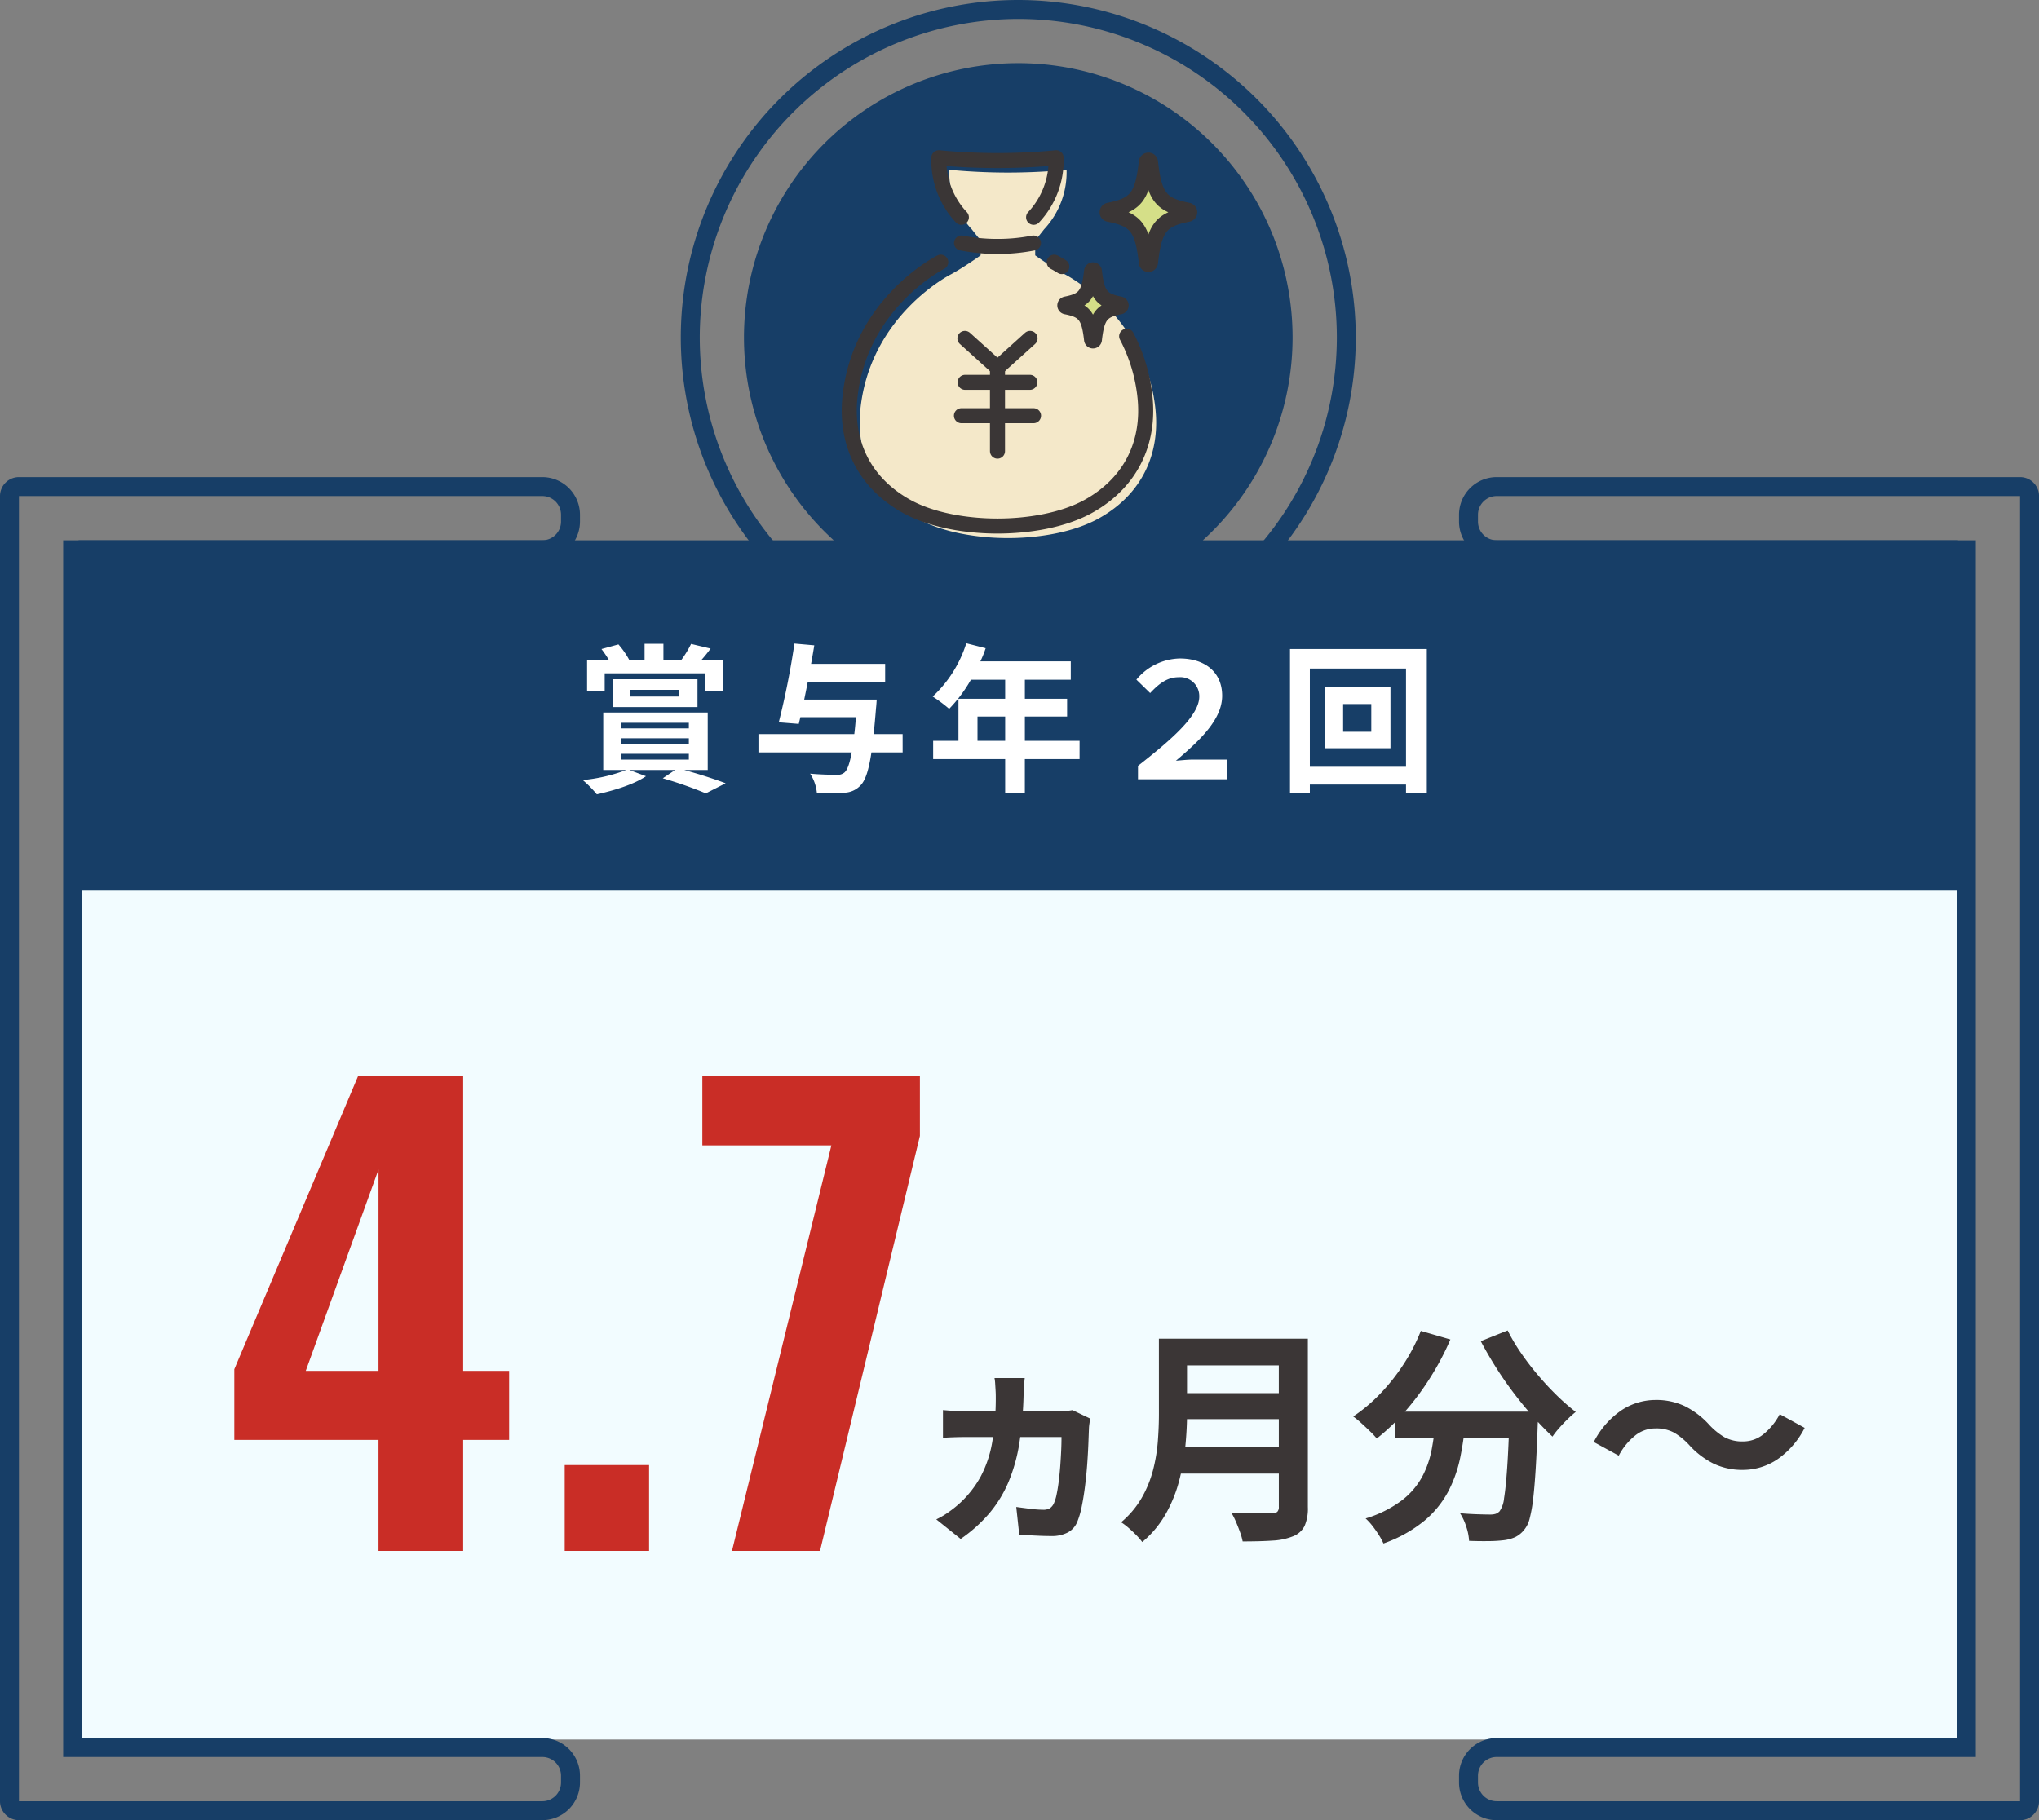
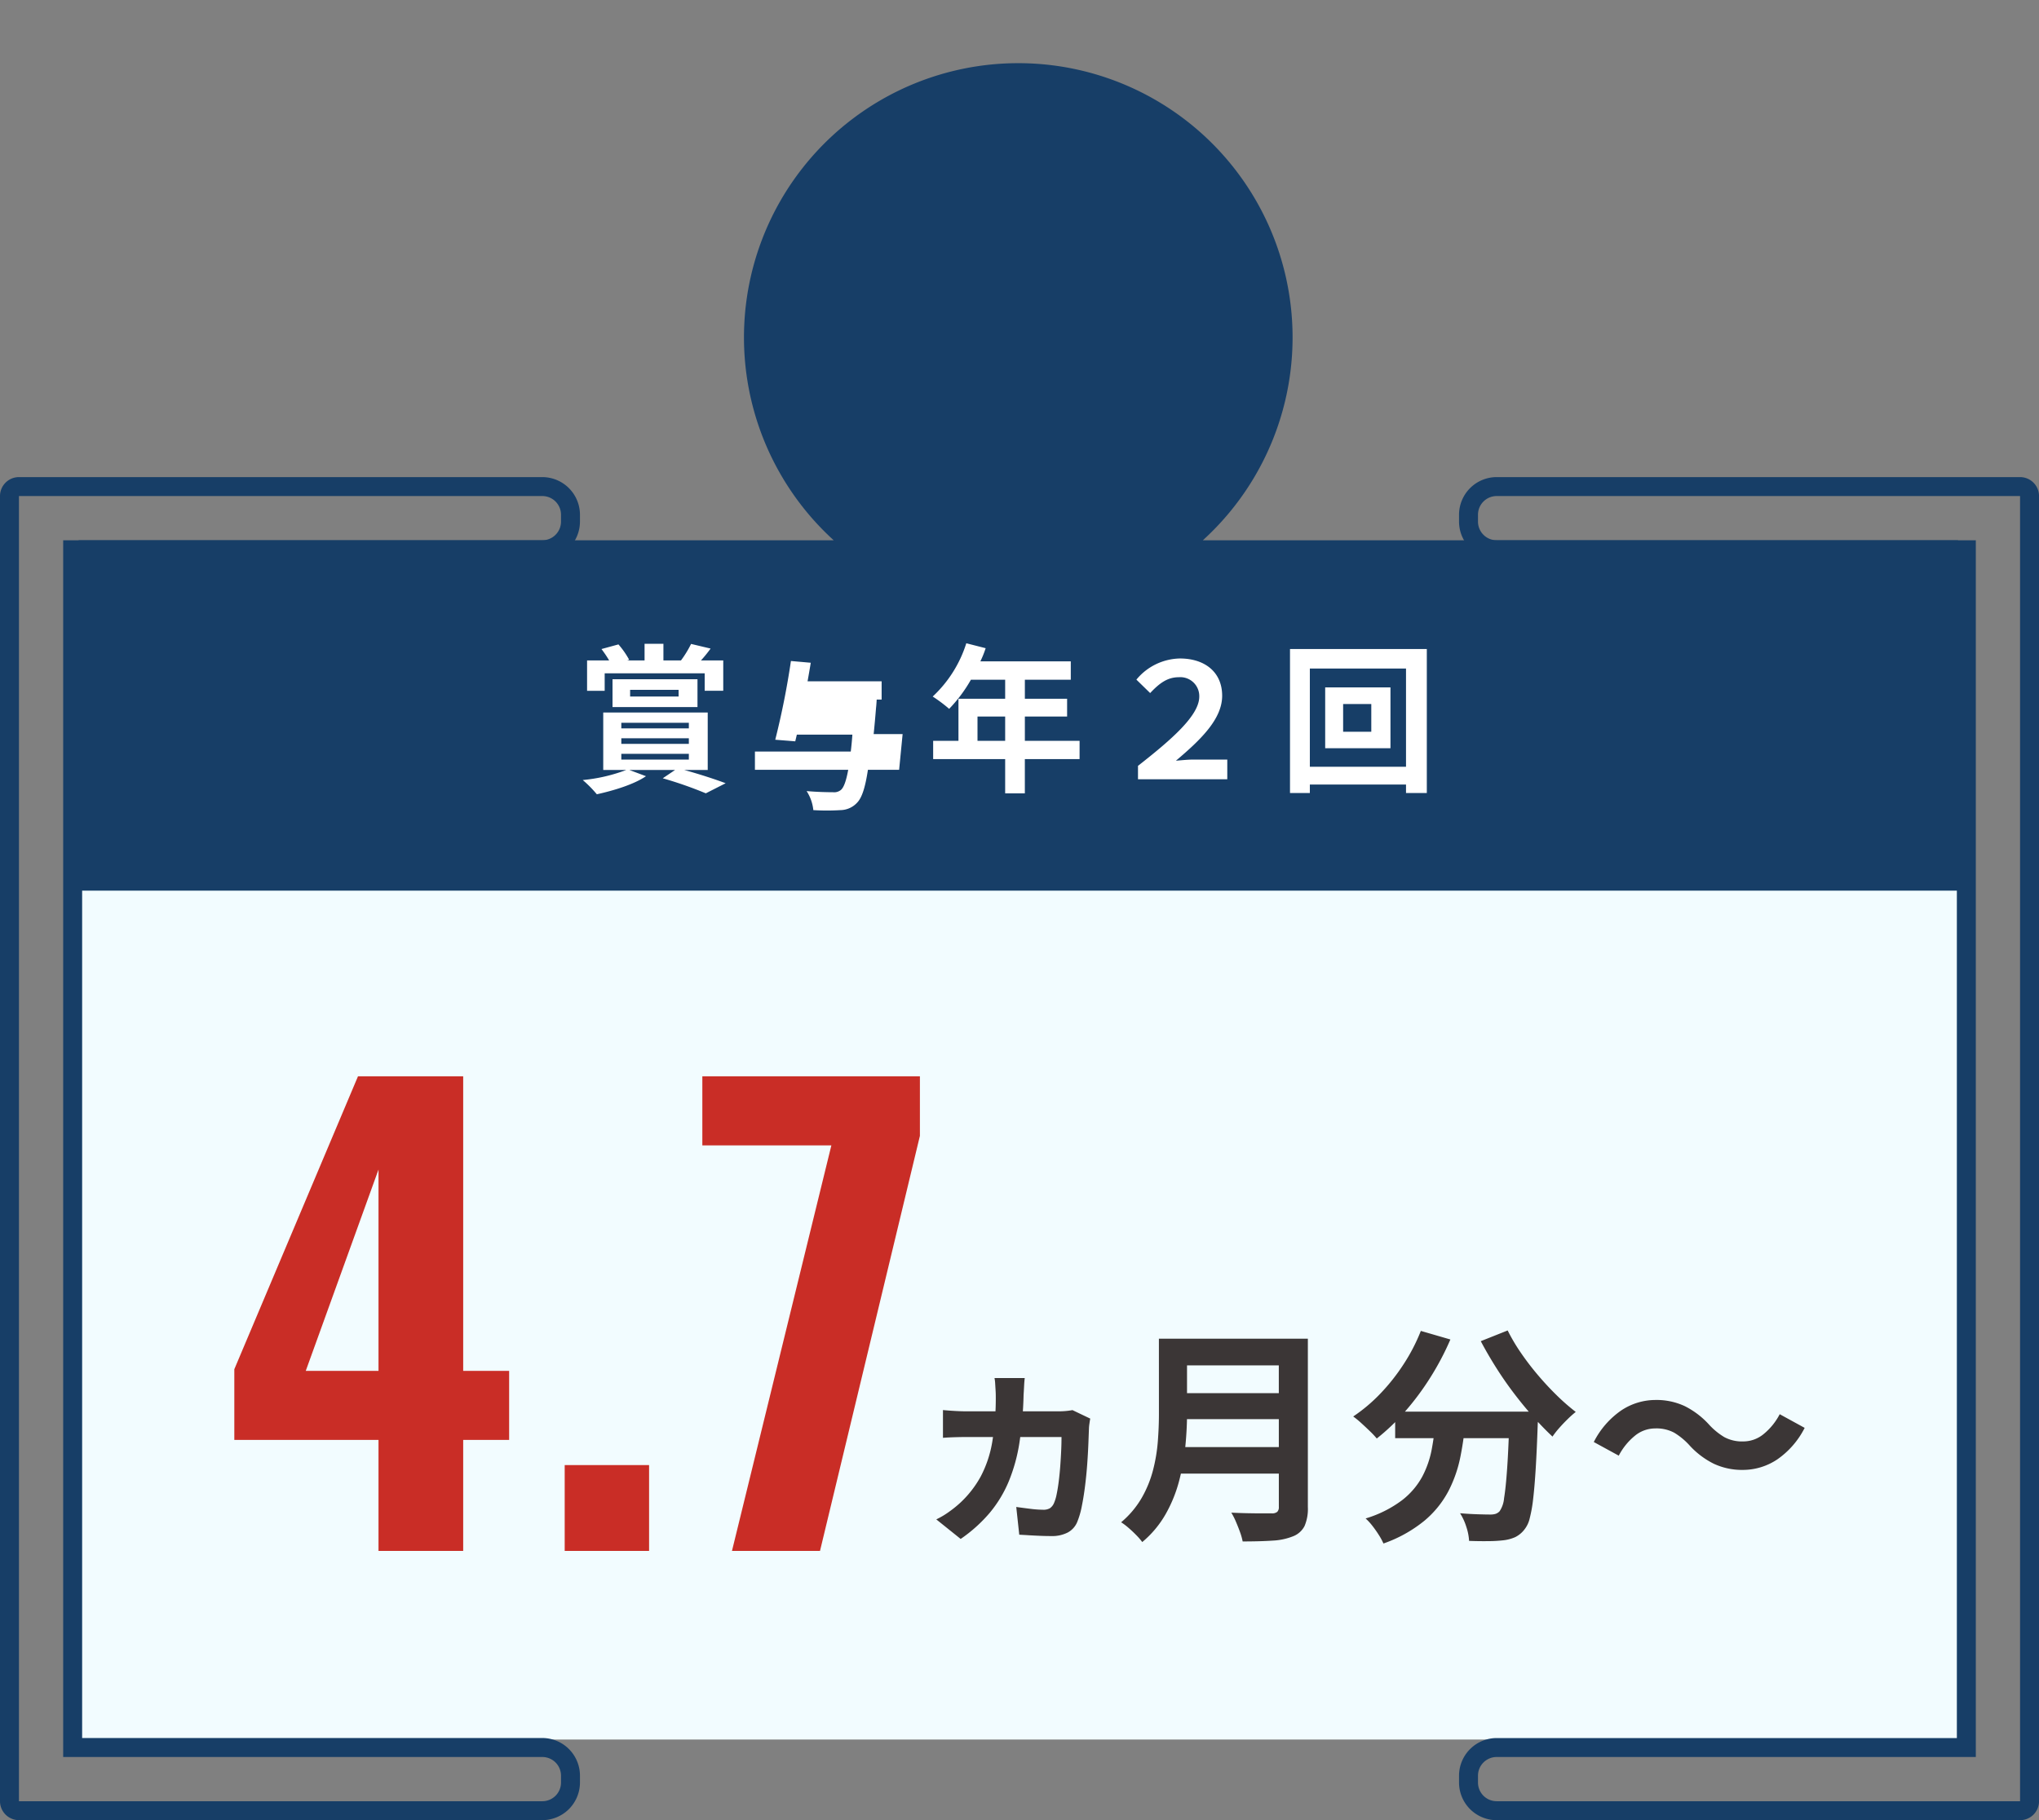
<svg xmlns="http://www.w3.org/2000/svg" data-name="グループ 7213" width="356.8" height="318.581">
  <rect width="100%" height="100%" fill="#808080" stroke="none" />
  <defs>
    <clipPath id="a">
-       <path data-name="長方形 3702" fill="none" d="M0 0h62.245v67.901H0z" />
-     </clipPath>
+       </clipPath>
  </defs>
  <g data-name="コンポーネント 17 – 3">
    <path data-name="パス 6618" d="M13.754 155.381h328.908v149.086H13.754z" fill="#f2fcff" />
    <path data-name="パス 3709" d="M94.9 86.823a3.27 3.27 0 013.27 3.27v1.2a3.27 3.27 0 01-3.27 3.27H11.056v212.962H94.9a3.27 3.27 0 013.27 3.27v1.2a3.271 3.271 0 01-3.27 3.27H3.317V86.823H94.9zm0-3.317H3.317A3.317 3.317 0 000 86.823v228.441a3.317 3.317 0 003.317 3.312H94.9a6.6 6.6 0 006.587-6.587v-1.2a6.594 6.594 0 00-6.587-6.587H14.373V97.876H94.9a6.6 6.6 0 006.587-6.587v-1.2a6.6 6.6 0 00-6.587-6.583" fill="#173e67" />
    <path data-name="パス 3710" d="M353.487 86.823v228.441H261.9a3.271 3.271 0 01-3.27-3.27v-1.2a3.27 3.27 0 013.27-3.27h83.844V94.562H261.9a3.27 3.27 0 01-3.27-3.27v-1.2a3.27 3.27 0 013.27-3.27h91.587zm0-3.317H261.9a6.594 6.594 0 00-6.587 6.587v1.2a6.594 6.594 0 006.587 6.587h80.527v206.328H261.9a6.594 6.594 0 00-6.587 6.587v1.2a6.594 6.594 0 006.587 6.587h91.587a3.317 3.317 0 003.317-3.317V86.823a3.317 3.317 0 00-3.317-3.317" fill="#173e67" />
    <path data-name="合体 1" d="M13.753 155.888V94.563h132.133a48 48 0 1164.6 0h132.137v61.325z" fill="#173e67" stroke="rgba(0,0,0,0)" stroke-miterlimit="10" />
-     <path data-name="パス 3711" d="M178.188 3.317a55.74 55.74 0 11-55.74 55.74 55.8 55.8 0 0155.74-55.74m0-3.317a59.057 59.057 0 1059.057 59.057A59.124 59.124 0 00178.188 0" fill="#173e67" />
    <path data-name="長方形 3686" fill="none" d="M0 0h356.8v318.581H0z" />
-     <path data-name="パス 6812" d="M105.811 117.853h17.5v3.052h3.248v-5.316h-3.892a23.29 23.29 0 001.68-2.072l-3.416-.812a18.552 18.552 0 01-1.764 2.884h-3.076v-2.912h-3.3v2.912h-3.032l.336-.112a14.712 14.712 0 00-1.876-2.688l-2.968.812a20.557 20.557 0 011.34 1.988h-3.86v5.32h3.08zm4.452 2.884h8.484v1.176h-8.484zm11.788 3.024v-4.872h-14.868v4.872zm-13.328 8.176h11.816v1.008h-11.816zm0-2.716h11.816v.98h-11.816zm0-2.716h11.816v.98h-11.816zm15.12 8.26v-10.052h-18.284v10.052h4.032a29.121 29.121 0 01-7.616 1.764 20.714 20.714 0 012.464 2.492c2.912-.644 6.468-1.708 8.6-3.164l-2.916-1.092h8.008l-2.156 1.456a69.731 69.731 0 017.532 2.632l3.472-1.764c-1.764-.672-4.62-1.6-7.252-2.324zm34.104-6.276h-5.068q.21-2.016.42-4.62c.056-.42.112-1.428.112-1.428h-12.684c.2-.98.42-2.016.616-3.052h13.548v-3.192h-12.96c.2-1.12.392-2.212.56-3.248l-3.472-.308a139.291 139.291 0 01-2.744 13.78l3.5.28.28-1.176h9.716a58.18 58.18 0 01-.28 2.964h-16.772v3.2h16.324c-.364 1.988-.784 3.108-1.288 3.528a1.867 1.867 0 01-1.372.392c-.812 0-2.688-.028-4.62-.2a7.478 7.478 0 011.176 3.332 37.983 37.983 0 004.76 0 4.041 4.041 0 002.94-1.344c.784-.84 1.372-2.52 1.852-5.708h5.46zm13.104 1.18v-4.256h4.84v4.256zm17.864 0h-9.576v-4.256h7.392v-3.108h-7.392v-3.332h8.036v-3.22h-15.82a17.875 17.875 0 00.924-2.3l-3.388-.864a21.593 21.593 0 01-5.88 9.324 25.769 25.769 0 012.88 2.156 25.163 25.163 0 003.808-5.1h5.992v3.332h-8.172v7.368h-4.428v3.192h12.6v5.992h3.444v-5.992h9.576zm10.22 6.72h15.624v-3.444h-5.908c-1.008 0-1.96.112-3.08.2 4.452-3.752 8.092-7.336 8.092-11.368 0-4.2-3.108-6.524-7.392-6.524a10.115 10.115 0 00-7.616 3.7l2.408 2.352c1.68-1.792 3.08-2.772 5.012-2.772a3.317 3.317 0 013.584 3.388c0 3.3-4.788 7.476-10.724 12.124zm40.824-8.316h-4.928v-4.844h4.928zm-8.068-7.756v10.64h11.424v-10.64zm-2.684 13.888v-17.192h16.828v17.192zm-3.472-20.608v25.2h3.472v-1.484h16.828v1.484h3.64v-25.2z" fill="#fff" />
+     <path data-name="パス 6812" d="M105.811 117.853h17.5v3.052h3.248v-5.316h-3.892a23.29 23.29 0 001.68-2.072l-3.416-.812a18.552 18.552 0 01-1.764 2.884h-3.076v-2.912h-3.3v2.912h-3.032l.336-.112a14.712 14.712 0 00-1.876-2.688l-2.968.812a20.557 20.557 0 011.34 1.988h-3.86v5.32h3.08zm4.452 2.884h8.484v1.176h-8.484zm11.788 3.024v-4.872h-14.868v4.872zm-13.328 8.176h11.816v1.008h-11.816zm0-2.716h11.816v.98h-11.816zm0-2.716h11.816v.98h-11.816zm15.12 8.26v-10.052h-18.284v10.052h4.032a29.121 29.121 0 01-7.616 1.764 20.714 20.714 0 012.464 2.492c2.912-.644 6.468-1.708 8.6-3.164l-2.916-1.092h8.008l-2.156 1.456a69.731 69.731 0 017.532 2.632l3.472-1.764c-1.764-.672-4.62-1.6-7.252-2.324zm34.104-6.276h-5.068q.21-2.016.42-4.62c.056-.42.112-1.428.112-1.428h-12.684h13.548v-3.192h-12.96c.2-1.12.392-2.212.56-3.248l-3.472-.308a139.291 139.291 0 01-2.744 13.78l3.5.28.28-1.176h9.716a58.18 58.18 0 01-.28 2.964h-16.772v3.2h16.324c-.364 1.988-.784 3.108-1.288 3.528a1.867 1.867 0 01-1.372.392c-.812 0-2.688-.028-4.62-.2a7.478 7.478 0 011.176 3.332 37.983 37.983 0 004.76 0 4.041 4.041 0 002.94-1.344c.784-.84 1.372-2.52 1.852-5.708h5.46zm13.104 1.18v-4.256h4.84v4.256zm17.864 0h-9.576v-4.256h7.392v-3.108h-7.392v-3.332h8.036v-3.22h-15.82a17.875 17.875 0 00.924-2.3l-3.388-.864a21.593 21.593 0 01-5.88 9.324 25.769 25.769 0 012.88 2.156 25.163 25.163 0 003.808-5.1h5.992v3.332h-8.172v7.368h-4.428v3.192h12.6v5.992h3.444v-5.992h9.576zm10.22 6.72h15.624v-3.444h-5.908c-1.008 0-1.96.112-3.08.2 4.452-3.752 8.092-7.336 8.092-11.368 0-4.2-3.108-6.524-7.392-6.524a10.115 10.115 0 00-7.616 3.7l2.408 2.352c1.68-1.792 3.08-2.772 5.012-2.772a3.317 3.317 0 013.584 3.388c0 3.3-4.788 7.476-10.724 12.124zm40.824-8.316h-4.928v-4.844h4.928zm-8.068-7.756v10.64h11.424v-10.64zm-2.684 13.888v-17.192h16.828v17.192zm-3.472-20.608v25.2h3.472v-1.484h16.828v1.484h3.64v-25.2z" fill="#fff" />
    <g data-name="グループ 7206">
      <path data-name="パス 3737" d="M179.319 241.194q-.071.536-.117 1.448t-.086 1.479a64.273 64.273 0 01-.738 8.452 29.493 29.493 0 01-1.884 6.772 21.432 21.432 0 01-3.321 5.461 25.8 25.8 0 01-5.067 4.552l-4.268-3.424a14.052 14.052 0 002.31-1.382 18.989 18.989 0 001.896-1.536 18.241 18.241 0 003.588-4.622 19.988 19.988 0 001.994-5.978 46.651 46.651 0 00.622-8.172q0-.368-.036-.956t-.071-1.16a6.212 6.212 0 00-.115-.931zm11.457 7.1q-.071.4-.142.9a7.653 7.653 0 00-.08.8l-.1 2.649q-.064 1.633-.2 3.559t-.379 3.855q-.239 1.93-.578 3.6a14.378 14.378 0 01-.809 2.764 3.68 3.68 0 01-1.626 1.8 5.97 5.97 0 01-2.939.632q-.909 0-1.891-.04t-1.938-.097q-.948-.06-1.737-.1l-.524-4.854q1.2.168 2.489.326a18.356 18.356 0 002.166.158 2.265 2.265 0 001.237-.266 2.075 2.075 0 00.679-.823 7.363 7.363 0 00.493-1.6q.21-1.006.367-2.259t.261-2.6q.1-1.35.164-2.69t.06-2.492h-16.515q-.828 0-2 .031t-2.227.111V246.8q1.051.1 2.178.162t2.044.06h16.027q.616 0 1.235-.055t1.178-.158zm15.318-13.986h19.916v4.672h-19.916zm.022 9.536h20.085v4.548h-20.082zm-.222 9.437h20.031v4.641h-20.031zm-3.1-18.973h4.921v13.208q0 2.592-.29 5.593a38.956 38.956 0 01-1.087 6.067 24.173 24.173 0 01-2.357 5.825 17.823 17.823 0 01-4.1 4.9 10.954 10.954 0 00-1.028-1.19q-.668-.688-1.4-1.315a10.719 10.719 0 00-1.268-.955 16.15 16.15 0 003.6-4.27 19.662 19.662 0 001.978-4.846 28.961 28.961 0 00.842-5.028q.193-2.512.193-4.806zm20.981 0h5.085v29.491a7.568 7.568 0 01-.581 3.3 3.776 3.776 0 01-1.955 1.773 10.933 10.933 0 01-3.593.775q-2.156.149-5.28.149a10.44 10.44 0 00-.466-1.648q-.333-.919-.728-1.839a11.407 11.407 0 00-.795-1.554q1.416.071 2.876.1t2.6.027h1.607a1.423 1.423 0 00.962-.268 1.165 1.165 0 00.275-.875zm20.363 12.765h21.569v4.643h-21.569zm20 0h5.023l-.016.393q-.016.393-.016.883a6.418 6.418 0 01-.04.8q-.155 4.528-.352 7.772t-.452 5.406a24.135 24.135 0 01-.609 3.439 4.915 4.915 0 01-.879 1.886 4.641 4.641 0 01-1.639 1.382 7.018 7.018 0 01-2.024.552 23.762 23.762 0 01-2.652.156q-1.632.022-3.409-.044a9.3 9.3 0 00-.479-2.438 9.908 9.908 0 00-1.1-2.4q1.683.137 3.115.181t2.172.044a3.125 3.125 0 00.921-.115 1.761 1.761 0 00.709-.457 4.8 4.8 0 00.783-2.288q.3-1.786.542-5.272t.4-9.01zm-15.508-14.126l5.17 1.5a48.183 48.183 0 01-3.532 6.691 46.96 46.96 0 01-4.425 5.942 36.724 36.724 0 01-4.926 4.7 14.453 14.453 0 00-1.182-1.264q-.76-.735-1.55-1.454a15.155 15.155 0 00-1.391-1.138 28.391 28.391 0 004.746-4 34.7 34.7 0 004.074-5.149 32.316 32.316 0 003.016-5.828zm15.194-.08a31.931 31.931 0 002.293 3.883 47.618 47.618 0 002.967 3.888q1.608 1.9 3.312 3.567a37.208 37.208 0 003.339 2.921 18.237 18.237 0 00-1.412 1.259q-.786.766-1.49 1.568a14.722 14.722 0 00-1.166 1.49q-1.666-1.561-3.386-3.489t-3.374-4.107q-1.655-2.178-3.122-4.505t-2.668-4.6zm-12.577 15.574h5.218a56.96 56.96 0 01-.912 6.533 22.762 22.762 0 01-2.1 6.019 17.288 17.288 0 01-4.181 5.163 23.639 23.639 0 01-7.183 4 11.41 11.41 0 00-.81-1.493q-.513-.813-1.119-1.59a9.957 9.957 0 00-1.193-1.3 20.242 20.242 0 006.374-3.192 13.182 13.182 0 003.546-4.149 16.925 16.925 0 001.656-4.8q.47-2.542.704-5.191zm44.293 4.423a12.022 12.022 0 00-2.571-2.1 6.576 6.576 0 00-3.344-.748 5.593 5.593 0 00-3.583 1.32 11.027 11.027 0 00-2.778 3.445l-4.37-2.387a14.843 14.843 0 014.814-5.535 10.81 10.81 0 016.006-1.824 11.624 11.624 0 015.129 1.092 14.557 14.557 0 014.309 3.318 12.063 12.063 0 002.587 2.094 6.563 6.563 0 003.328.752 5.593 5.593 0 003.583-1.32 11.025 11.025 0 002.778-3.446l4.366 2.391a14.843 14.843 0 01-4.814 5.535 10.81 10.81 0 01-6.006 1.824 11.658 11.658 0 01-5.109-1.092 14.459 14.459 0 01-4.325-3.319z" fill="#3b3636" />
      <path data-name="パス 3736" d="M66.234 271.458v-19.429H41.003v-12.374l21.639-51.266h18.411v51.556h8.041v12.084h-8.041v19.429zm-12.731-31.513h12.731v-35.237zm45.312 31.513v-15.029h14.768v15.029zm29.27 0l17.394-70.983h-22.578v-12.086h38.072v10.419l-17.482 72.65z" fill="#c92d26" />
    </g>
  </g>
  <g data-name="グループ 7205">
    <g data-name="グループ 7204" transform="translate(147.277 26.279)" clip-path="url(#a)">
      <path data-name="パス 3722" d="M54.92 45.389c-1.7-16.57-15.895-23.671-15.895-23.671-2.235-1.213-5.153-3.3-5.153-3.3v-2.619s.655-.786 1.549-1.935a14.622 14.622 0 003.941-10.428s-4.434.492-10.262.492-10.267-.492-10.267-.492a14.622 14.622 0 003.941 10.426 81.974 81.974 0 001.549 1.935v2.618s-2.919 2.088-5.153 3.3c0 0-14.2 7.1-15.895 23.671-.78 7.65 2.248 14.728 9.77 18.984 4.557 2.578 10.809 3.53 16.054 3.53s11.5-.952 16.054-3.53c7.522-4.256 10.55-11.33 9.766-18.981" fill="#f4e8c9" />
      <path data-name="パス 3723" d="M61.237 11.853c-4.7.918-5.88 2.3-6.569 8.444a.364.364 0 01-.725 0c-.69-6.149-1.871-7.526-6.57-8.444a.365.365 0 010-.718c4.7-.918 5.88-2.3 6.57-8.444a.365.365 0 01.725 0c.689 6.149 1.87 7.526 6.569 8.444a.365.365 0 010 .718" fill="#d5df88" />
      <path data-name="パス 3724" d="M49.338 28.045c-3.206.627-4.01 1.566-4.481 5.76a.249.249 0 01-.494 0c-.471-4.194-1.275-5.133-4.481-5.76a.249.249 0 010-.489c3.206-.627 4.01-1.567 4.481-5.76a.249.249 0 01.494 0c.471 4.193 1.275 5.133 4.481 5.76a.249.249 0 010 .489" fill="#d5df88" />
      <path data-name="パス 3725" d="M21.57 32.948l5.7 5.145 5.7-5.145" fill="none" stroke="#3a3636" stroke-linecap="round" stroke-linejoin="round" stroke-width="2.632" />
      <path data-name="線 41" fill="none" stroke="#3a3636" stroke-linecap="round" stroke-linejoin="round" stroke-width="2.632" d="M27.271 38.095v14.588" />
      <path data-name="線 42" fill="none" stroke="#3a3636" stroke-linecap="round" stroke-linejoin="round" stroke-width="2.632" d="M21.606 40.637h11.33" />
-       <path data-name="線 43" fill="none" stroke="#3a3636" stroke-linecap="round" stroke-linejoin="round" stroke-width="2.632" d="M20.963 46.48h12.616" />
      <path data-name="パス 3726" d="M33.592 11.756A14.617 14.617 0 0037.533 1.33s-4.433.492-10.262.492-10.262-.492-10.262-.492a14.617 14.617 0 003.941 10.426" fill="none" stroke="#3a3636" stroke-linecap="round" stroke-linejoin="round" stroke-width="2.632" />
-       <path data-name="パス 3727" d="M33.561 16.258a32.43 32.43 0 01-6.289.6 32.434 32.434 0 01-6.29-.6" fill="none" stroke="#3a3636" stroke-linecap="round" stroke-linejoin="round" stroke-width="2.632" />
      <path data-name="パス 3728" d="M60.617 11.233c-4.7.918-5.88 2.3-6.569 8.444a.364.364 0 01-.725 0c-.69-6.149-1.871-7.526-6.57-8.444a.365.365 0 010-.718c4.7-.918 5.88-2.3 6.57-8.444a.365.365 0 01.725 0c.689 6.149 1.87 7.526 6.569 8.444a.365.365 0 010 .718z" fill="none" stroke="#3a3636" stroke-linecap="round" stroke-linejoin="round" stroke-width="2.632" />
      <path data-name="パス 3729" d="M38.53 20.382a18.285 18.285 0 00-1.332-.771" fill="none" stroke="#3a3636" stroke-linecap="round" stroke-linejoin="round" stroke-width="2.632" />
      <path data-name="パス 3730" d="M17.345 19.607S3.147 26.707 1.45 43.282c-.784 7.652 2.244 14.725 9.764 18.981 4.557 2.578 10.809 3.53 16.054 3.53s11.5-.952 16.054-3.53c7.522-4.256 10.55-11.33 9.767-18.981a29.305 29.305 0 00-3.213-10.712" fill="none" stroke="#3a3636" stroke-linecap="round" stroke-linejoin="round" stroke-width="2.632" />
      <path data-name="パス 3731" d="M48.712 27.421c-3.206.627-4.01 1.566-4.481 5.76a.249.249 0 01-.494 0c-.471-4.194-1.275-5.133-4.481-5.76a.249.249 0 010-.489c3.206-.627 4.01-1.567 4.481-5.76a.249.249 0 01.494 0c.471 4.193 1.275 5.133 4.481 5.76a.249.249 0 010 .489z" fill="none" stroke="#3a3636" stroke-linecap="round" stroke-linejoin="round" stroke-width="2.632" />
    </g>
  </g>
</svg>